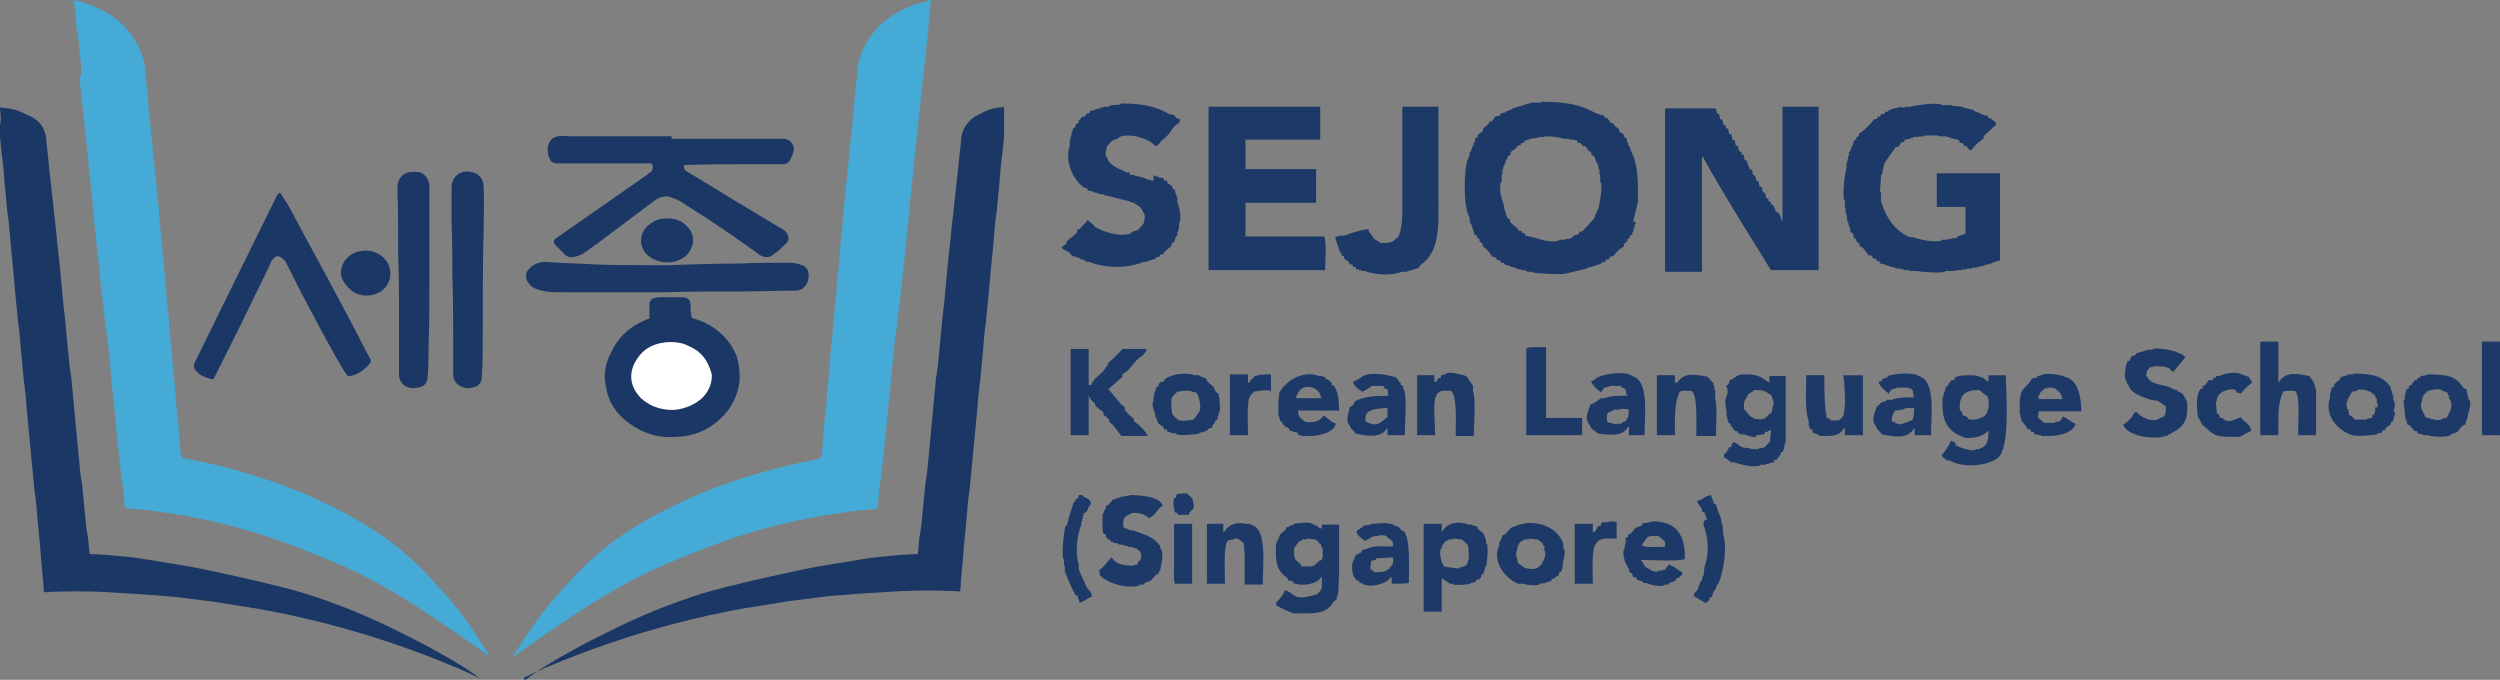
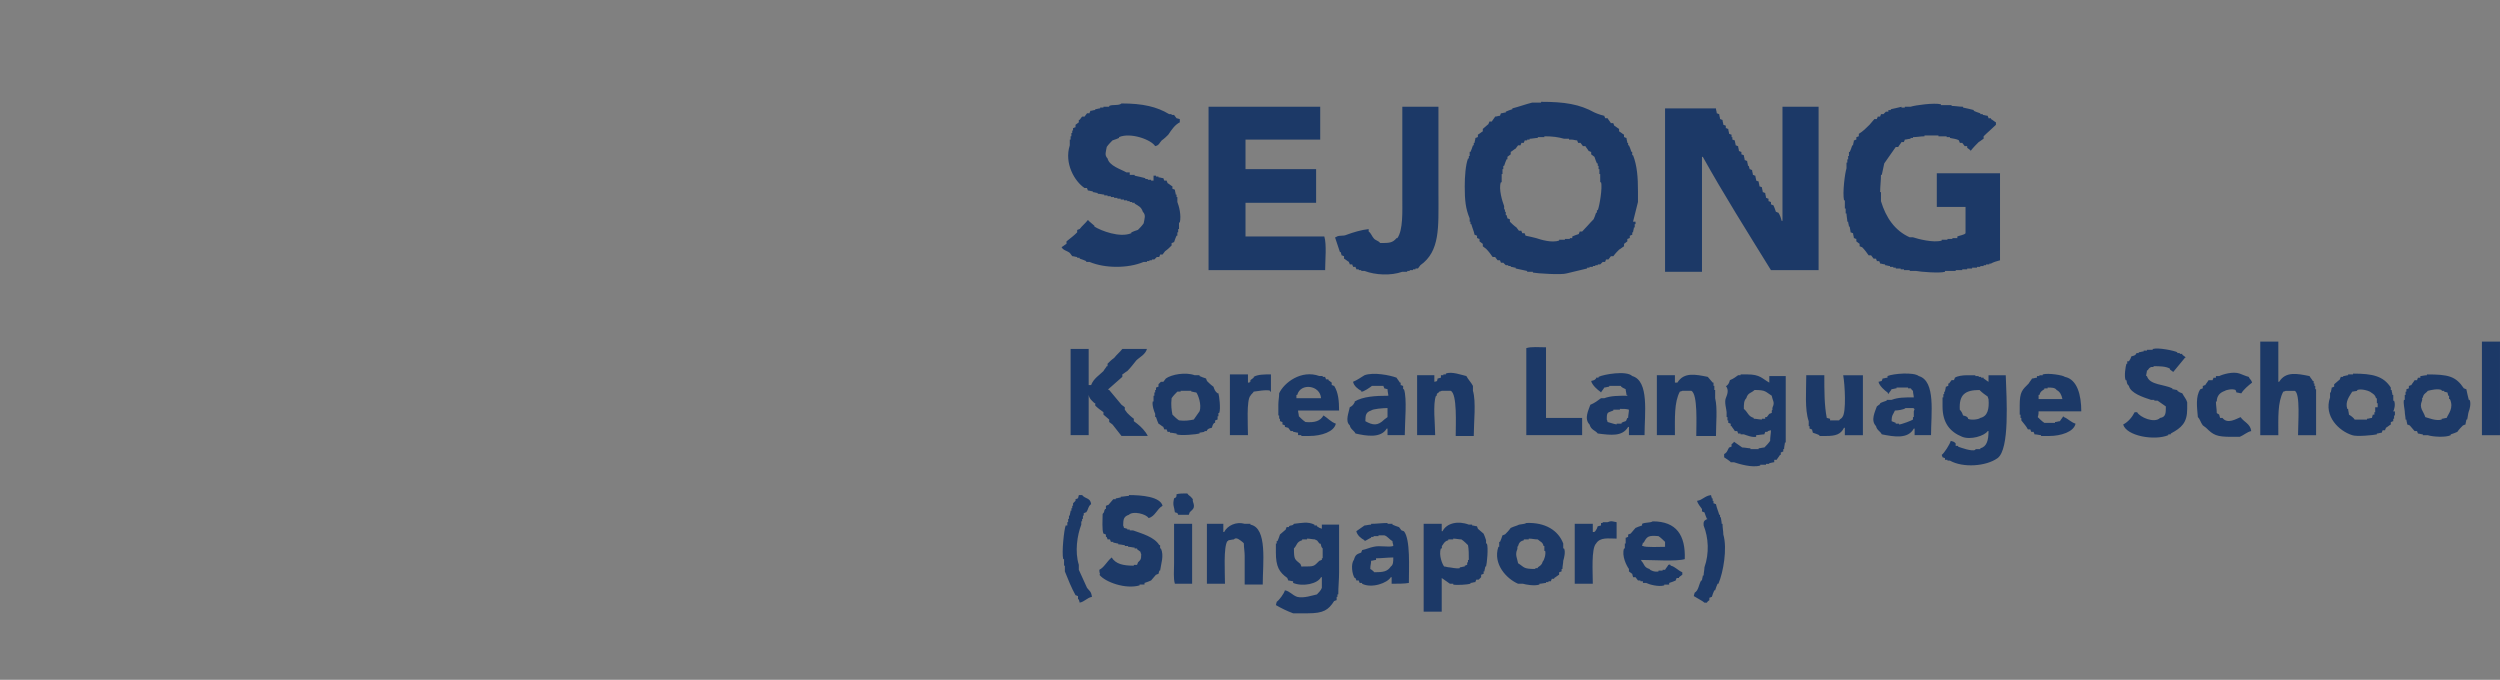
<svg xmlns="http://www.w3.org/2000/svg" enable-background="new 0 0 304.5 82.8" viewBox="0 0 304.5 82.8">
  <rect x="0" y="0" width="304.5" height="82.8" fill="#808080" stroke="none" />
  <clipPath id="a">
-     <path d="m0 0h122.3v82.8h-122.3z" />
-   </clipPath>
+     </clipPath>
  <path d="m230.4 51.3c0-.8.2-.8.4-1.3.3 0 1.1-.1 1.3-.3h1v.1h.1c-.1.3-.1.3-.1.3v.7h-.1v.3c-.1.1-1.4.6-1.7.6v-.1h-.4v-.1c-.2-.1-.3-.1-.5-.2m-1.8-1.8c-.2.6-.8 1.7-.1 2.4.1.5.5.6.7 1 1.5.3 3.2.6 3.9-.7h.1v.8h2c0-2.6.6-6.6-1.5-7.2-.6-.5-3.1-.3-3.8 0v.2c-.2 0-.4.1-.6.1 0 .1-.1.2-.1.3-.1 0-.3.1-.4.1.1.5.8 1.1 1.1 1.3l.1.2c.1-.2.3-.4.4-.6.2 0 .4-.1.6-.1v-.1h1.4v.1h.3c.1 0 .1.2.3.3 0 .3.1.6.1.8-1.1 0-1.9 0-2.7.3h-.6v.1c-.3.1-.6.2-.8.3v.1c-.1.1-.3.2-.4.3m-16.2.3c0-.6 0-1 .3-1.3.2-.7.6-.6 1-1 1.4 0 1.3.2 2.1.7.1.6.4.8.1 1.4-.1.4.1.2-.1.4v.3c-.1 0-.2.1-.3.1-.1.1-.2.3-.3.4h-.2v.2h-.4v.1c-.3 0-.7-.1-1-.1v-.1c-.7-.2-.7-.7-1.2-1.1m-2.2-1.3c-.2.5.1 1.4.1 1.7v.6h.1v.4h.1v.3c.1 0 .2.1.3.1v.3h.1c.1.2.3.4.4.6h.3c0 .1.1.2.1.3h.3v.1h.4c.3.1 1 .4 1.5.3v-.2c.3 0 .7-.1 1-.1 0-.1.1-.2.1-.3h.3v-.1c.1 0 .3-.1.4-.1 0 .4-.1.8-.1 1.3-.2.3-.5.6-.7.8-.2 0-.5.1-.7.1v.1h-1v-.1c-.3 0-.7-.1-1-.1-.3-.2-.7-.5-1-.7-.1.2-.2.2-.3.3v.3c-.1 0-.2.1-.3.1-.2.3-.2.6-.6.8v.4s.8.5.8.6h.4c.6.2 2.2.7 3.2.4v-.1h.7v-.1h.4v-.1c.2 0 .4-.1.6-.1v-.3h.3c.1-.2.3-.4.4-.6h.1v-.3c.1 0 .2-.1.3-.1v-.3h.1c0-.3.1-.6.1-.8h.1v-8.1h-2v.8c-.9-.5-1.1-1-2.7-1h-.8v.1h-.3c-.3.2-.5.4-1 .6-.1.4-.2.5-.4.7h-.1c.4.5.2 1 0 1.5m-2.7 15.5c.6 1.5.7 3.4.1 5.1 0 .3-.1.7-.1 1h-.1c0 .2-.1.4-.1.6h-.1c-.3.5-.3 1.2-.8 1.5 0 .1-.1.3-.1.4.3.2 1.1.6 1.3.8h.3c.1-.2.2-.2.3-.3v-.3c.1 0 .2-.1.3-.1.1-.3.2-.6.3-.8h.1c.1-.3.2-.6.3-.8h.1c.6-1.4 1.1-4.3.6-6 0-.4-.1-.8-.1-1.3h-.1c0-.3-.1-.6-.1-.8h-.1v-.3h-.1c-.1-.4-.3-.8-.4-1.3-.1 0-.2-.1-.3-.1v-.3h-.1v-.3h-.1c0-.1-.1-.3-.1-.4-.8.1-1 .6-1.7.7.1.4.4.7.6 1v.3c.1 0 .2.1.3.1.1.3.2.6.3.8h.1c-.6.2-.5.5-.5.8m-13.5-.2h-2.2v7.3h2.2c0-1.4-.2-4.3.4-4.9.5-.8 1.5-.6 2.5-.6v-2c-.6-.1-.6-.2-1.1 0h-.6v.1h-.2v.3c-.1 0-.3.1-.4.1-.1.3-.1.3-.3.6-.2.1 0 0-.1.1h-.2zm-8-10.8h6.7v-2.1h-4.4v-8.6c-.8 0-1.8-.1-2.4.1v10.6zm-1.2 13.9c.1-.3-.1-.2.1-.4.1-.4.3-.6.7-.7v-.1h.6v-.1c.4 0 .7.1 1.1.1.3.3.6.3.7.8h.1v.6h.1c.1.4-.1 1.1-.3 1.3-.1.4-.3.5-.6.7v.1h-.3v.1c-1.5 0-1.3-.2-2.1-.7-.1-.6-.4-1-.1-1.7m-2.3-.3c-.7 2.1 1 3.9 2.4 4.5h.6c.3.1 1.4.3 2 .1v-.1c.3 0 .6-.1.8-.1v-.1h.3v-.1h.3c0-.1.1-.2.1-.3h.3v-.1c.2-.1.4-.3.6-.4v-.3c.1 0 .2-.1.3-.1v-.3h.1c0-.3.1-.7.1-1 .1-.3.3-1.1.1-1.5h-.1v-.6c-.6-1.6-2.2-2.6-4.5-2.5-.3.2-.8.1-1.1.3-.3.1-.6.2-.8.3-.2.3-.5.6-.7.8-.1 0-.2.1-.3.1-.1.3-.2.6-.3.8h-.1v.6zm-7 .2h.1c.1-.3-.1-.2.1-.4.2-.3.3-.5.7-.6v-.1h.6v-.1c.3 0 .7.1 1 .1.3.2.6.5.8.7.1.5.1 1.1.1 1.8h-.1v.3h-.1v.3c-.1 0-.2.1-.3.1v.1c-.2 0-.4.1-.6.1v.1c-.4.1-1.1-.1-1.3-.1s-.4-.1-.6-.1c-.2-.2-.7-1.4-.4-2.2m0-3h-2.1v10.7h2.2v-4.1c.3.2.7.5 1 .7h.4v.1c.4.1 1.8 0 2.1-.1v-.1c.2 0 .4-.1.6-.1 0-.1.1-.2.1-.3h.3l.3-.3v-.3c.1 0 .2-.1.3-.1v-.3h.1c0-.2.1-.4.1-.6h.1c.1-.3.3-2.3.1-2.8h-.1v-.4c-.1-.3-.2-.6-.3-.8-.2-.2-.5-.4-.7-.6 0-.1-.1-.2-.1-.3-.2 0-.4-.1-.6-.1v-.1h-.4c-1.3-.5-2.7-.2-3.2.8h-.1v-.9zm-8.6 5.5c0-.5.1-.6.1-1 .2 0 .4-.1.6-.1v-.2c.7 0 1.4-.1 2.1-.1 0 .5 0 .9-.3 1.1-.4.6-.9.7-2 .7-.1-.1-.3-.3-.5-.4m-2-1.1c-.4.5-.2 1.8.1 2.2h.1c0 .1.1.2.1.3h.3c0 .1.1.2.1.3h.3v.1c1.2.6 3.1-.1 3.5-.8h.1v.8c.7 0 1.6 0 2.1-.1 0-1.9.2-5.3-.6-6.3-.1 0-.2-.1-.3-.1-.1-.1-.2-.3-.3-.4-.3-.1-.6-.2-.8-.3v-.1h-.6v-.1c-.7 0-1.3.1-2 .1v.1c-.3 0-.6.1-.8.1-.3.2-.7.5-1 .7.1.5.6.9 1 1.1v.1c.1 0 .7-.4.8-.4v-.1h.3v-.1h.6v-.1h.7c.4.1.6.5 1 .7 0 .3.1.3.1.6-.6.2-1.6-.1-2.4.1-.5.1-.9.3-1.4.4 0 .1-.1.2-.1.3-.5.2-.7.2-.9.9m1.4-16.9c0-.8.1-1.1.7-1.3.2-.2 1.5-.3 2-.3v1.1c-.1.1-.3.2-.4.3-.8.8-1.4.7-2.3.2m-1.9-1.7c-.1.6-.6 1.7 0 2.2.1.5.5.6.7 1 1.3.3 3.1.6 3.8-.6h.1v.8h2.1c0-1.5.3-4.5-.1-5.6h-.1v-.4c-.1 0-.2-.1-.3-.1v-.3h-.1c-.1-.2-.3-.4-.4-.6-.8-.3-2.8-.7-3.9-.3-.5.3-.9.6-1.4.8.1.5.6.9 1 1.1v.1c.2.1 1.2-.6 1.3-.7h1.4c0 .1.1.2.1.3.1 0 .3.1.4.1 0 .3.1.6.1.8-1.6 0-3.1.1-4.1.7v.1c-.2.4-.4.5-.6.6m-6.8 17.2c.4-.4.3-.8 1-1v-.1h.6v-.1c.3 0 .7.1 1 .1.1.2 0 0 .1.1h.1c.1.1.2.3.3.4h.1c.2.2 0 .3.3.6v1.2h-.1v.1.1c-.1 0-.2.1-.3.1-.7.7-.6.7-2 .7h-.1-.1c0-.1-.1-.2-.1-.3-.7-.6-.8-.5-.8-1.9m-2.1-.6h-.1v1.1c0 1.7.4 2.4 1.4 3.1 0 .1.1.2.1.3.2 0 .4.1.6.1v.2c1.2.5 3 .1 3.4-.7h.1v1.3c-.1.3-.4.6-.6.8-.5.1-1.6.5-2.4.3-.6-.2-.9-.7-1.5-.8-.1.4-.7 1.2-1 1.4 0 .1-.1.3-.1.4.7.4 1.3.7 2.1 1h1.8c1.9 0 2.5-.4 3.2-1.5.1 0 .2-.1.3-.1v-.4h.1v-.3h.1c0-.9.1-1.8.1-2.7v-5.8h-2.1v.8-.3c-.3-.1-.3-.1-.6-.3v-.1h-.3v-.1c-.8-.4-1.6-.2-2.5-.1-.2.3-.3.1-.6.3v.1h-.3c0 .1-.1.2-.1.3-.2.2-.5.4-.7.6-.1.3-.2.6-.3.8h-.1zm-2.8-18.5c.1 0 1.7-.3 2-.1v.1h.1v-2.1c-.8 0-1.6 0-2.1.3v.1c-.1.1-.3.2-.4.3v.1.1h-.1v.1h-.2v-1h-2.2v7.4h2.2c0-1.1-.2-4.3.3-4.8.1-.2.3-.3.4-.5m-3.6 16.1h-2.1v7.3h2.2c0-1.3-.2-4.5.3-5.2h.1v-.1c.2 0 .5-.1.7-.1 0 0 .1-.2.4-.1.1 0 .8.5.8.6 0 .5.1 1 .1 1.5v3.5h2.2c0-2.6.6-6.9-1.5-7.3v-.1h-.7c-1-.3-2.1.2-2.5 1h-.1v-1zm-6.1 4.8c0 .8-.1 1.9.1 2.5h2.1v-7.3h-2.2zm0-7.9c-.2.9 0 .9.1 1.7.3.1.3 0 .4.3h1.3c0-.1.1-.2.1-.3.4-.4.7-.5.4-1.3-.1-.4.1-.2-.1-.4-.2-.3-.4-.3-.6-.6-.5 0-1 0-1.3.1v.1c0 .3-.1.3-.3.4m-9.1 9.3c.7.9 3.2 1.8 4.9 1.3v-.1h.6v-.2c.3-.1.6-.2.8-.3.2-.2.4-.5.6-.7.1 0 .2-.1.3-.1 0-.1.1-.3.1-.4h.1c.1-.8.5-1.8.1-2.7h-.1v-.4h-.1c-.6-1-2.1-1.4-3.2-1.8h-.4v-.1h-.3v-.1c-.1 0-.3-.1-.4-.1-.1-.3 0-.1-.1-.3 0-.8.1-1.1.7-1.3.5-.5 2.1-.1 2.4.4.8-.2 1-1.1 1.7-1.5-.3-1.1-2.5-1.3-4.1-1.3v.1c-.3 0-.7.1-1 .1v.1c-.2 0-.4.1-.6.1v.1h-.3c-.2.2-.4.5-.6.7-.1 0-.2.1-.3.1v.4h-.1c-.2.3 0 .3-.3.6 0 .7-.1 1.9.1 2.4.1 0 .2.1.3.1v.3h.1c0 .1.1.2.1.3h.3c0 .1.1.2.1.3h.3v.1c.2 0 .4.1.6.1v.1c.3 0 .6.1.8.1v.1h.4v.1c.3 0 .6.1.8.1v.1h.3v.1c.1.1.3.2.4.3.1.3 0 .1.1.3 0 .7-.1.7-.4 1 0 .1-.1.2-.1.3h-.4v.1c-1.3 0-2.2-.2-2.7-1-.6.5-.9 1.2-1.5 1.5 0 .6.2.5 0 .6m-1.3-21.9c.1.5.4.7.7 1h.1v.3c.3.3.7.6 1 .8v.3c.2.2.5.4.7.6v.3c.1.1.3.2.4.3.4.5.7.9 1.1 1.4h3.2c-.3-.6-.8-1.1-1.3-1.5-.1-.1-.3-.2-.4-.3v-.3c-.3-.2-.6-.5-.8-.7-.1-.1-.2-.3-.3-.4v-.3c-.1-.1-.3-.2-.4-.3-.5-.6-1-1.2-1.5-1.8h-.1v-.1c.6-.5 1.1-1 1.7-1.5v-.3c.2-.1.4-.3.6-.4.4-.4.7-.8 1.1-1.3.4-.4 1.1-.7 1.3-1.4h-3c-.3.4-.7.7-1 1.1-.3.2-.6.5-.8.7v.3h-.1c-.1.2-.3.4-.4.6-.5.5-1.2.9-1.5 1.7h-.3v-4.4h-2.2v10.5h2.2zm-2.8 15.9c-.2.5-.5 3.3-.3 4.1h.1v.8h.1v.7c.4 1 .8 2 1.3 2.9.1 0 .2.1.3.1v.4h.1c0 .1.1.3.1.4.6-.1.9-.6 1.5-.7-.1-.7-.3-.7-.6-1.1-.3-.7-.7-1.5-1-2.2v-.6c-.5-1.6-.2-3.6.3-4.9v-.4h.1v-.3h.1v-.4h.1v-.3c.1 0 .2-.1.3-.1.3-.4.2-.7.6-1-.1-.8-.7-.6-1.1-1.1h-.4c0 .1-.1.3-.1.4-.1 0-.2.1-.3.1v.2l-.3.3v.3h-.1v.3h-.1v.3h-.1c0 .2-.1.4-.1.6h-.1v.4h-.1v.4h-.1v.4zm5.1-44.7c-.4-.4-.2-.8-.1-1.4.2-.3.5-.6.7-.8.3-.1.6-.2.8-.3v-.1c1.4-.6 3.9.3 4.4 1.1.5-.1.5-.4.8-.7.3-.2.6-.5.8-.7.4-.6.8-1.2 1.4-1.5v-.4c-.1 0-.3-.1-.4-.1-.1-.1-.2-.3-.3-.4h-.3v-.1h-.3c-1.5-.9-3.2-1.3-5.8-1.3-.3.3-1.1.1-1.5.3v.1h-.4-.3v.1h-.4v.1c-.2 0-.4.1-.6.1v.1c-.2 0-.4.1-.6.1 0 .1-.1.2-.1.3h-.3c-.1.1-.2.3-.3.4h-.3c-.1.1-.2.3-.3.4h-.1v.3c-.1.1-.3.2-.4.3v.3c-.1 0-.2.1-.3.1v.3h-.1v.3h-.1v.4h-.1v.4h-.1v.7c-.7 2.2.6 4.4 1.8 5.2h.3c0 .1.1.2.1.3.2 0 .4.1.6.1v.1c.2 0 .4.1.6.1v.1c.3 0 .6.1.8.1v.1h.4v.1h.4v.1h.4v.1h.4v.1h.4v.1h.4v.1h.4v.1h.3v.1h.3v.1h.3v.1c.5.3.8.4 1 1 .4.4.2.8.1 1.4-.2.3-.5.6-.7.8-.3.1-.6.2-.8.3v.1c-1.4.6-3.7-.3-4.5-.8v-.1c-.2-.2-.5-.4-.7-.6-.1-.2 0 0-.1-.1-.3.4-.7.7-1 1.1-.1 0-.2.1-.3.1v.3c-.4.4-.8.7-1.3 1.1v.3c-.2.1-.4.3-.6.4.2.4.6.4 1 .7.1.1.2.3.3.4.2 0 .4.1.6.1v.1h.3v.1c.3.1.6.2.8.3v.1h.4c1.9.8 4.7.8 6.6 0h.4v-.1h.3v-.1h.3v-.1h.3l.3-.3h.3c0-.1.1-.2.1-.3h.3c.1-.1.2-.3.3-.4.3-.2.6-.5.8-.7v-.3c.1 0 .2-.1.3-.1.1-.3.2-.6.3-.8h.1v-.4h.1v-.4h.1v-.8h.1c.2-.9-.1-2-.3-2.5v-.6h-.1v-.3h-.1c0-.2-.1-.4-.1-.6-.1 0-.2-.1-.3-.1v-.3c-.2-.1-.4-.3-.6-.4 0-.1-.1-.2-.1-.3h-.3c0-.1-.1-.2-.1-.3-.2 0-.4-.1-.6-.1v-.1h-.3v-.1h-.3v.6h-.3v-.1h-.4v-.1h-.3v-.1c-.4-.1-.8-.2-1.3-.3v-.1h-.6v-.3h-.4c-.7-.4-2.1-.8-2.3-1.7m11.2 30.8c-.2.3-.5.7-.7 1-.5.1-1.1.2-1.8.1-.3-.2-.6-.5-.8-.7-.1-.5-.2-1.2-.1-2 .2-.3.5-.6.7-.8h.4v-.1h1.3v.1c.2 0 .4.1.6.1.2.2.7 1.5.4 2.3m1.7-3c-.3-.2-.6-.5-.8-.7 0-.1-.1-.2-.1-.3-.3-.1-.6-.2-.8-.3v-.1h-.6c-1.1-.4-2.8-.1-3.5.4-.1.1-.2.3-.3.4h-.3l-.3.3v.3c-.1 0-.2.1-.3.1v.3h-.1v.3h-.1v.4h-.1v.7h-.1c-.1.5.2 1.3.3 1.5v.4h.1c.1.3.2.6.3.8.2.1.4.3.6.4 0 .1.1.2.1.3h.3c0 .1.1.2.1.3h.3v.1c.3 0 .6.1.8.1v.1c.5.2 2.5 0 2.8-.1v-.1l.6-.1v-.1h.3v-.1c.2-.2.2-.2.6-.3.1-.3.1-.4.3-.6h.1v-.3c.1 0 .2-.1.3-.1v-.4h.1v-.4h.1c.2-.5 0-2.1-.1-2.4h-.1c-.3-.2-.4-.5-.5-.8m13.6-14.2c0-1.2.2-3.1-.1-4.1h-9.6v-4.1h8.6v-4.1h-8.6v-3.6h9.1v-4h-13.6v19.9zm-.5 15.6h-3v-.4h.1c.4-1.5 2.8-1.2 2.9.4m2.2 1.6c0-1.3-.1-2.3-.6-3.1-.1 0-.2-.1-.3-.1v-.3c-.1-.1-.3-.2-.4-.3v-.1h-.3c0-.1-.1-.2-.1-.3h-.3v-.1h-.4c-2.2-.8-4.3.8-4.9 2.1 0 .5-.1.9-.1 1.4v1.3h.1v.4h.1v.3c.1 0 .2.1.3.1v.3c.1 0 .2.1.3.1v.2c.1 0 .3.1.4.1.1.1.2.3.3.4h.3v.1c.2 0 .4.1.6.1v.3h.4v.1h1c1.4 0 3-.5 3.2-1.5-.6-.2-1-.7-1.5-1-.4.7-1.1.9-2.2.8-.3-.2-.6-.5-.8-.7 0-.2-.1-.5-.1-.7h5zm12.1-26.3v-10.8h-4.4v11.1c0 1.7.1 3.9-.6 4.9h-.1c-.5.6-.9.6-2 .6-.2-.3-.6-.3-.8-.6-.2-.2-.3-.6-.6-.8v-.3c-.9.1-1.9.4-2.7.7-.4.2-1 0-1.3.3h-.1c.2.6.4 1.2.6 1.8h.1c0 .1.1.3.1.4.1 0 .2.1.3.1v.3c.2.1.4.3.6.4 0 .1.1.2.1.3h.3c0 .1.1.2.1.3h.3c0 .1.1.2.1.3h.3v.1h.3v.1h.4c1.3.5 3.2.6 4.6.1h.6v-.1h.3v-.1h.4v-.1h.3v-.1h.3c.1-.1.2-.3.3-.4 2.4-1.7 2.2-4.6 2.2-8.5m3.4 22c-.5-.1-1.8-.6-2.5-.3v.1h-.3v.1h-.3v.3c-.1 0-.3.1-.4.1-.1.4 0 .3-.4.4v-.8h-2.1v7.3h2.2c0-1.3-.3-3.8.1-4.8h.1v-.2c0-.1.2-.1.3-.3.3-.1.1 0 .3-.1h1.1c.8.4.6 4.1.6 5.5h2.2c0-1.6.3-4.2-.1-5.5v-.6c-.2-.4-.6-.8-.8-1.2m16-20.2h-.1v.3h-.1c-.1.3-.2.6-.3.8-.5.5-.9 1-1.4 1.5h-.3c0 .1-.1.2-.1.3-.3.1-.6.2-.8.3v.2h-.3v.1h-.6v.1h-.7v.1c-.9.3-2.2-.1-2.8-.3-.4-.1-.8-.2-1.3-.3 0-.1-.1-.2-.1-.3h-.3c0-.1-.1-.2-.1-.3h-.3c-.1-.1-.2-.3-.3-.4-.3-.2-.6-.5-.8-.7v-.3c-.1 0-.2-.1-.3-.1 0-.1-.1-.3-.1-.4h-.1v-.4h-.1v-.3h-.1v-.4c-.2-.5-.7-2.1-.4-2.9h.1v-1h.1v-.6h.1v-.4h.1c.1-.3.2-.6.3-.8h.1v-.3c.1-.1.3-.2.4-.3v-.3c.2-.1.4-.3.6-.4.1-.1.2-.3.3-.4h.3c0-.1.1-.2.1-.3h.3c0-.1.1-.2.1-.3h.3v-.1h.3v-.1c.3 0 .7-.1 1-.1v-.1h.8v-.1c1 0 1.7.1 2.4.3h.6v.1h.3c.2 0 .5.1.7.1 0 .1.1.2.1.3h.3c.1.1.2.3.3.4h.3c.1.2.3.4.4.6.1 0 .2.1.3.1v.3c.1.1.3.2.4.3.1.3.2.6.3.8h.1v.3h.1v.4h.1v.6h.1v1h.1c.2.6-.2 3-.4 3.4m4.3 1.4c.2-.8.4-1.6.6-2.4v-1.3c0-1.7-.1-3.1-.6-4.4h-.1v-.4h-.1c-.1-.3-.2-.6-.3-.8h-.1v-.3h-.1c0-.2-.1-.4-.1-.6-.1 0-.2-.1-.3-.1v-.3c-.2-.1-.4-.3-.6-.4v-.3c-.2-.1-.4-.3-.6-.4 0-.1-.1-.2-.1-.3h-.3c-.1-.2-.3-.4-.4-.6h-.3c0-.1-.1-.2-.1-.3-.1 0-.3-.1-.4-.1-.3-.1-.6-.2-.8-.3-1.8-1-3.6-1.3-6.5-1.3v.1h-1.1c-.8.2-1.6.5-2.4.7v.1c-.3.1-.6.2-.8.3v.1c-.2 0-.4.1-.6.1 0 .1-.1.2-.1.3-.2 0-.4.1-.6.1-.1.2-.3.4-.4.6h-.3c0 .1-.1.2-.1.3-.2.2-.5.4-.7.6v.3c-.2.1-.4.3-.6.4v.3c-.1 0-.2.1-.3.1 0 .2-.1.4-.1.6h-.1v.3h-.1c-.1.3-.2.6-.3.8h-.1v.5h-.1v.3h-.1c-.3.8-.4 2.2-.4 3.4 0 1.7.1 2.7.6 3.9v.4h.1v.3h.1c.1.4.3.8.4 1.3.1 0 .2.1.3.1v.3c.1 0 .2.1.3.1v.3l.4.3v.3c.1.1.3.2.4.3.3.3.6.7.8 1h.3c.1.1.2.3.3.4h.3c0 .1.1.2.1.3h.3l.3.3h.3v.1h.3v.1c.2 0 .4.1.6.1v.1c.5.1.9.2 1.4.3v.1h.7v.1c.5.1 3.5.3 4.1.1.8-.2 1.7-.4 2.5-.6v-.1h.3v-.1h.4v-.1h.3v-.1h.3v-.1h.3l.3-.3h.3c0-.1.1-.2.1-.3h.3c.1-.1.2-.3.3-.4h.3c.2-.3.5-.6.7-.8.2-.1.4-.3.6-.4v-.3c.1-.1.3-.2.4-.3v-.3c.1 0 .2-.1.3-.1v-.3c.1 0 .2-.1.3-.1v-.3h.1c0-.2.1-.4.1-.6h.1v-.4h.1v-.3zm-.5 22.9c0 .3-.1.7-.1 1h-.1c-.2.6-.2.3-.7.6v.1h-.6v.1c-.5-.1-.7-.2-1.1-.3-.1-.3 0-.1-.1-.3 0-1 .1-.8.8-1.1v-.1h.8v-.1c.5 0 .8 0 1.1.1m1.9 3.1c0-2.6.6-6.6-1.5-7.2-.7-.7-3.5-.2-4.1.1v.1h-.3v.1c-.2.2-.2.2-.6.3.1.5.8 1.1 1.1 1.3l.1.1c.1-.2.3-.4.4-.6.2 0 .4-.1.6-.1v-.1h1.4c.1.2.4.3.6.4 0 .2.1.5.1.7h.1v.1c-1.1 0-2 0-2.8.3h-.4c-.4.3-.8.6-1.3.8-.2.6-.8 1.7-.1 2.4.2.7.7.7 1 1.1 1.6.2 3 .4 3.7-.8h.1v1zm2.6 13.6c-.6 0-2.5.1-2.8-.1h-.1c0-.1.1-.3.1-.4h.1c.4-.8.6-.9 1.8-.8.3.2.6.5.8.7v.6zm-1.6-3.1c-.3.2-.9.1-1.3.3v.2c-.3.1-.6.2-.8.3-.2.2-.4.5-.6.7-.1 0-.2.1-.3.1v.3c-.1 0-.2.1-.3.1v.3.4h-.1v.6h-.1c-.3.9.3 2.1.6 2.5v.3c.1.1.3.2.4.3 0 .1.1.3.1.4h.3c.1.1.2.3.3.4h.3v.1h.3v.2h.4c.4.2 1.5.5 2.2.3v-.1h.6v-.2c.3-.1.6-.2.8-.3 0-.1.1-.2.1-.3h.3v-.1c.1-.1.3-.2.4-.3v-.3c-.5-.2-.9-.7-1.4-.8-.1-.1 0-.2-.3-.1-.1.2-.3.4-.4.6h-.3v.1h-.5v.1c-.4.1-1-.1-1.1-.3-.7-.2-.6-.6-1-1v-.1c1.4 0 4.3.2 5.3-.1.1-2.9-1-4.6-3.9-4.6m2.7-17.8h-2.2v7.3h2.2c0-2.1-.1-4 .6-5.3.3-.1.1 0 .3-.1h1.1c.8.4.6 4.1.6 5.5h2.4c0-1.5.2-3.4-.1-4.6v-1h-.1v-.5h-.1v-.4h-.1c-.2-.2-.4-.5-.6-.7-1.5-.3-2.9-.6-3.7.7h-.3zm11.7-12.8h5.8v-19.9h-4.4v13.9h-.1c-.1-.4-.2-.7-.4-1-.1 0-.2-.1-.3-.1-.1-.3-.2-.6-.3-.8-.1 0-.2-.1-.3-.1v-.3c-.1 0-.2-.1-.3-.1v-.3c-.1 0-.2-.1-.3-.1 0-.2-.1-.4-.1-.6-.1 0-.2-.1-.3-.1 0-.2-.1-.4-.1-.6-.1 0-.2-.1-.3-.1 0-.2-.1-.4-.1-.6-.1 0-.2-.1-.3-.1 0-.2-.1-.4-.1-.6-.1 0-.2-.1-.3-.1 0-.2-.1-.4-.1-.6-.1 0-.2-.1-.3-.1 0-.1-.1-.3-.1-.4h-.1c0-.2-.1-.4-.1-.6-.1 0-.2-.1-.3-.1 0-.2-.1-.4-.1-.6-.1 0-.2-.1-.3-.1v-.3c-.1 0-.2-.1-.3-.1 0-.2-.1-.4-.1-.6-.1 0-.2-.1-.3-.1 0-.2-.1-.4-.1-.6-.1 0-.2-.1-.3-.1v-.3h-.1v-.3c-.1 0-.2-.1-.3-.1 0-.2-.1-.4-.1-.6-.1 0-.2-.1-.3-.1v-.3c-.1 0-.2-.1-.3-.1 0-.2-.1-.4-.1-.6-.1 0-.2-.1-.3-.1 0-.2-.1-.4-.1-.6-.1 0-.2-.1-.3-.1 0-.2-.1-.4-.1-.6h-6.2v19.9h4.5v-14h.1c2.5 4.5 5.4 9.1 8.3 13.8m8.7 17.9c-.1.2-.3.2-.4.4h-1.1v-.2c-.1 0-.3-.1-.4-.1-.3-1.5-.3-3.3-.3-5.2h-2.2c0 1.9-.2 4.2.3 5.6v.6h.1v.3c.1 0 .2.1.3.1 0 .1.1.3.1.4.3.1.6.2.8.3v.1h.8c1.2 0 1.8-.2 2.2-1h.1v.9h2.2v-7.3h-2.4c.2 1.1.4 4.5-.1 5.1m18.1-18.7c.3-.2.8-.3 1.1-.4v-10.6h-7.7v4.1h3.5v3.2c-.1.2-.8.3-1 .4v.2h-.6v.1h-.6v.1h-.7v.1c-1 .3-2.9-.2-3.5-.4h-.4c-1.8-.8-2.9-2.4-3.5-4.4v-1.1h-.1c0-.7.1-1.4.1-2.1h.1c.1-.5.2-.9.3-1.4.5-.7.9-1.3 1.4-2h.3c.1-.2.3-.4.4-.6h.3c0-.1.1-.2.1-.3.2 0 .5-.1.7-.1v-.1h.3v-.1c.5 0 .9-.1 1.4-.1v-.1h1.7v.1h1v.1h.4v.1c.4.1.8.1 1.1.3 0 .1.1.2.1.3h.3c.1.1.2.3.3.4h.3v.2c.1.1.3.2.4.3v.1c.3-.4.7-.8 1-1.1.2-.1.4-.3.6-.4v-.3c.5-.5 1-.9 1.5-1.4v-.3c-.2-.1-.4-.3-.6-.4v-.1h-.3c0-.1-.1-.2-.1-.3-.2 0-.4-.1-.6-.1v-.1h-.3v-.1c-.3-.1-.6-.2-.8-.3v-.1c-.4-.1-.8-.2-1.3-.3v-.1c-.5 0-.9-.1-1.4-.1v-.1h-1.3v-.1c-.8-.2-3.1.1-3.7.3h-.7v.1h-.4v-.1c-.4.1-.8.2-1.3.3v.1h-.3v.1.1h-.3l-.3.3h-.3c0 .1-.1.2-.1.3h-.3c0 .1-.1.2-.1.3h-.3c-.2.2-.4.5-.6.7-.4.4-.8.8-1.3 1.1v.3c-.1 0-.2.1-.3.1v.3c-.1 0-.2.1-.3.1 0 .2-.1.4-.1.6h-.1c-.1.3-.2.6-.3.8h-.1v.5h-.1v.4h-.1v.4h-.1v.7c-.2.6-.5 3-.3 3.9h.1v1h.1v.6h.1c0 .3.1.7.1 1h.1c0 .2.1.4.1.6h.1c0 .2.1.5.1.7.1 0 .2.1.3.1 0 .2.1.4.1.6.1 0 .2.1.3.1v.3c.1.1.3.2.4.3v.3c.1 0 .2.1.3.1.3.3.6.7.8 1h.3c.1.1.2.3.3.4h.3c0 .1.1.2.1.3h.3c0 .1.1.2.1.3.2 0 .4.1.6.1v.1c.2 0 .4.1.6.1v.1h.4v.1h.3v.1h.6v.1h.4v.1h.7v.1h.8c.4.1 2.9.3 3.5.1v-.1h1.3v-.1h.8v-.1h.6v-.1h.6v-.1h.6v-.1h.4v-.1h.4v-.1h.3v-.1h.4v-.1zm-1.3 18.8c-.2.2-1.2.3-1.5.1v-.1c-.2-.2-.2-.2-.6-.3-.1-.3-.2-.5-.4-.7-.1-1.8.6-2.4 2.4-2.4.3.3.7.6 1 .8.1.3 0 .1.1.3.1 1.2-.1 2.1-1 2.3m3.1-5.2h-2.1v.8c-.2-.1-.4-.3-.6-.4v-.1h-.3v-.1h-.3v-.1h-.4v-.1h-1c-.6 0-1.2.1-1.5.3 0 .1-.1.2-.1.3h-.3c-.1.1-.2.3-.3.4h-.1v.3c-.1 0-.2.1-.3.1 0 .2-.1.4-.1.6h-.1v.3h-.1v.4h-.1v1.1c0 2 .9 3.1 2.4 3.7 1 .4 2.7-.1 3.1-.7h.1c0 1.1-.2 1.9-1 2.1v.1h-.6v.1c-.5.2-1.8-.3-2.1-.4v-.1h-.3v-.3c-.2-.2-.2-.2-.6-.3-.1.4-.8 1.5-1.1 1.7.2.5 0 .2.4.4v.2h.3v.1h.3c1.6.9 4.4.7 5.8-.3 1.5-1.1 1.1-7.2 1-10.1m4 2.8v-.4h.1c.1-.4.3-.5.6-.7v-.1h.4v-.1c.5 0 .9 0 1.1.3.4.2.6.6.7 1.1h-2.9zm0 1.6h5.2c0-2-.5-3.9-2-4.2-.2-.2-2-.5-2.7-.3v.1h-.4v.1h-.3v.2c-.2 0-.4.1-.6.1-.1.2-.3.4-.4.6-.8.8-1.1 1-1.1 2.7v1.1h.1v.4h.1v.3c.3.4.6.7.8 1.1h.3c0 .1.1.2.1.3h.3c0 .1.1.2.1.3.3 0 .6.1.8.1v.1h1c1.4 0 3-.5 3.2-1.5-.6-.2-.9-.6-1.4-.8l-.1-.1c-.1.2-.3.4-.4.6-.2 0-.4.1-.6.1v.1h-1.3c-.3-.2-.6-.5-.8-.7.1-.3.1-.5.1-.7m18.1-.3v-.8c-.1-.4-.4-.7-.6-1.1-.3-.1-.3-.1-.6-.3v-.1c-.2 0-.4-.1-.6-.1v-.1c-1-.5-2.8-.4-3.1-1.5h-.1c0-.2.1-.5.1-.7h.1c.1-.2.2-.3.4-.4h.3v-.1c.7 0 1.5 0 2 .3v.1c.1.1.3.2.4.3.5-.6.9-1.1 1.4-1.7.2-.1 0 0 .1-.1-.1-.1-.3-.2-.4-.3v-.1h-.3v-.1h-.3v-.1c-.4-.2-2.3-.6-3-.4v.1h-.7v.1h-.4v.1c-.2 0-.4.1-.6.1v.1h-.3v.1c-.2.2-.2.2-.6.3-.1.3-.1.3-.3.6h-.1-.1v.3h-.1c-.1.3-.3 1.5-.1 2h.1c.1.4 0 .4.3.7.2.9 1.8 1.4 2.7 1.7h.4v.1h.4c.3.2.7.5 1 .7 0 .8 0 1.3-.7 1.4-.7.7-2.5-.1-2.8-.7h-.3c-.3.6-.8 1.2-1.4 1.5.4 1.4 3.8 2 5.5 1.3v-.1h.3v-.1c1.3-.7 2-1.3 2-3m3.6.5c0-.5-.1-.9-.1-1.4h.1c0-.7.4-1.1 1-1.3.1-.1.9-.3 1.3-.1 0 .1.1.2.1.3.2 0 .4.1.6.1.2-.4.9-1 1.3-1.3-.1-.4-.3-.4-.4-.7-.4-.1-.8-.3-1.1-.4-.8-.3-2.1.1-2.5.3h-.4v.2h-.3c0 .1-.1.2-.1.3h-.5c-.1.2-.3.4-.4.6-.1 0-.2.1-.3.1v.3c-.1 0-.2.1-.3.1-.6.9-.4 2.2-.3 3.4.3.3.3.6.6 1 .1.1.3.2.4.3.9.9 1.3 1.1 3.1 1.1h1c.5-.2.9-.6 1.4-.7-.1-.9-.9-1.1-1.3-1.7-.5.2-1.6.9-2.2.1h-.3c0-.1-.1-.3-.1-.4-.1-.1-.2-.1-.3-.2m9.9 2.7h2.2v-5.6h-.1v-.4h-.1v-.3h-.1v-.3h-.1c-.1-.2-.3-.4-.4-.6-1.5-.3-2.9-.6-3.7.7h-.1v-4.9h-2.2v11.4h2.2c0-2.1-.1-4 .6-5.3.3-.1.1 0 .3-.1h1.1c.7.3.4 4 .4 5.4m9.5-3.4h-.1v.6h-.1v.3h-.2c0 .1-.1.3-.1.4-.2 0-.4.1-.6.1v.1h-1.5c-.1-.2-.5-.5-.7-.6 0-.2-.1-.5-.1-.7h-.1c-.3-.9.3-1.6.6-2.1l.6-.1v-.1c.5-.2 1.5.1 1.7.3.3.2.5.3.6.7h.1v.6h.1v.5zm2.1.5c.1-.2.3-.8.1-1.3h-.1v-.7h-.1c0-.2-.1-.4-.1-.6h-.1v-.3c-.9-1.4-2.2-1.7-4.6-1.7v.1h-.6v.1c-.2 0-.4.1-.6.1v.1h-.3c0 .1-.1.2-.1.3-.2.2-.5.4-.7.6v.3c-.1 0-.2.1-.3.1 0 .2-.1.4-.1.6h-.1v.6c-.8 2.3 1.1 4.1 2.7 4.6.5.2 2.6 0 3-.1v-.1c.2 0 .4-.1.6-.1 0-.1.1-.2.1-.3h.3c0-.1.1-.2.1-.3.2-.1.4-.3.6-.4v-.3c.1 0 .2-.1.3-.1v-.3h.1v-.4h.1v-.5zm6.5.8c-.2 0-.4.1-.6.1v.1c-.7.2-1.6-.2-2-.3-.2-.7-.8-1.1-.4-2 .1-.3-.1-.2.1-.4.1-.5.4-.5.6-.8.4-.1 1.2-.3 1.7-.1v.1h.3v.1l.4.1c0 .1.1.3.1.4h.1v.4h.1c.5 1.1-.2 1.8-.4 2.3m2.7-.8c.1-.2.3-1 .1-1.4h-.1c-.1-.4-.2-.8-.3-1.3-.1 0-.2-.1-.3-.1-1-1.5-1.9-1.7-4.5-1.7v.1c-.3 0-.6.1-.8.1v.2h-.3c0 .1-.1.2-.1.3h-.3c-.1.2-.3.4-.4.6-.1 0-.2.1-.3.1v.3c-.1 0-.2.1-.3.1v.3h-.1v.4h-.1v.6h-.1c-.1.4.1 1.2.1 1.4 0 .3.1.7.1 1h.1c0 .2.1.4.1.6.1 0 .2.1.3.1.2.2.4.5.6.7h.3c0 .1.1.2.1.3.2 0 .4.1.6.1v.1h.6c.6.2 2.2.3 2.8 0v-.1c.3-.1.6-.2.8-.3.2-.3.5-.6.7-.8.1 0 .2-.1.3-.1 0-.2.1-.4.1-.6h.1c.1-.4.1-.7.2-1m3.8-8.5h-2.2v11.4h2.2z" fill="#1c3967" />
-   <path clip-path="url(#a)" d="m9.1 0c.1.1.2.1.3.1 1.7.4 3.2 1.1 4.6 2.1 1.7 1.3 2.9 3 3.5 5.1.1.5.2 1.1.2 1.6.1 1 .2 2 .3 3 .1.7.1 1.5.2 2.2.1 1 .2 1.9.3 2.9.1.7.1 1.4.2 2.1.1 1 .2 2 .3 2.9.1.7.1 1.4.2 2.1.1.8.2 1.5.2 2.3.1.7.1 1.4.2 2.1.1.8.2 1.6.2 2.3.1.7.1 1.4.2 2.1s.2 1.5.2 2.2c.1.7.1 1.5.2 2.2.1.8.2 1.5.2 2.3.1.7.1 1.4.2 2.1.1.8.2 1.5.2 2.3.1.7.1 1.4.2 2.1.1.8.2 1.6.2 2.4.1.7.1 1.4.2 2.1.1.8.2 1.5.2 2.3.1.7.1 1.4.2 2.1 0 .2.1.4.1.5 0 .2.1.2.2.3.7.1 1.4.3 2.1.4 4.1.9 8.2 2.1 12.1 3.7 3.6 1.5 7.1 3.3 10.3 5.5 2.2 1.6 4.2 3.4 6 5.4 1.1 1.2 2.2 2.4 3.2 3.7 1.1 1.4 3.5 5.1 3.7 5.5 0 0-4.2-3-5.9-4.1-2.2-1.5-4.5-3-6.8-4.3-2.1-1.2-4.3-2.3-6.5-3.2-2.6-1.1-5.2-2.1-7.8-3-3-1-6.1-1.8-9.2-2.4-1.4-.3-2.9-.5-4.3-.7-1.3-.2-2.5-.3-3.8-.4-.2 0-.2-.1-.2-.2-.1-1.2-.2-2.4-.4-3.6-.2-1.5-.3-2.9-.5-4.4-.1-1.1-.2-2.2-.3-3.3-.1-1.3-.3-2.6-.4-3.9-.1-1.1-.2-2.2-.3-3.3s-.2-2.2-.4-3.2c-.1-.9-.2-1.8-.3-2.6-.1-.9-.2-1.8-.3-2.6-.1-.7-.1-1.3-.2-2-.1-.9-.2-1.8-.3-2.7-.1-.7-.1-1.3-.2-2s-.2-1.5-.2-2.2c-.1-.7-.1-1.3-.2-2-.1-.9-.2-1.8-.3-2.8-.1-.7-.1-1.4-.2-2.1-.1-.9-.2-1.8-.3-2.7-.1-.7-.1-1.3-.2-2-.1-.9-.2-1.8-.3-2.7-.1-.7-.1-1.3-.2-2 .3-.6.2-1.5.1-2.4-.1-.7-.1-1.3-.2-2s-.2-1.4-.3-2.1c0-.7-.1-1.4-.2-2.1 0-.3-.1-.7-.1-1z" fill="#45aad5" />
  <path clip-path="url(#a)" d="m122 13.7c0-.1 0-.2 0-.2h.1z" fill="#c9d4de" />
  <path clip-path="url(#a)" d="m122.1 13.4c-.1-.1-.1-.1 0-.2z" fill="#7f98b2" />
  <g fill="#1b3765">
    <path clip-path="url(#a)" d="m58.4 82.6c-.8-.4-1.7-.8-2.6-1.2-5.2-2.2-10.5-4-15.9-5.4-2.7-.7-5.4-1.3-8.2-1.8-1.8-.3-3.7-.6-5.6-.9-1.6-.2-3.2-.4-4.8-.6-1.3-.1-2.6-.2-3.8-.3-1.6-.1-3.3-.2-4.9-.3-2.2-.1-4.4-.1-6.6 0-.2 0-.5.1-.6 0s-.1-.4-.1-.6c-.1-1.6-.3-3.2-.4-4.8-.1-1-.2-2.1-.3-3.1-.1-1.3-.2-2.6-.4-3.9-.1-1-.2-2.1-.3-3.1-.1-1.1-.2-2.2-.3-3.2s-.2-2.1-.3-3.1c-.1-1.3-.2-2.6-.4-4-.1-1-.2-2-.3-3.1-.1-1.3-.2-2.7-.4-4-.1-1-.2-2-.3-3.1s-.2-2.2-.3-3.3c-.1-1-.2-2.1-.3-3.1-.1-1.3-.2-2.6-.4-3.9-.1-1-.2-2.1-.3-3.1-.1-1.3-.2-2.6-.4-4-.1-1-.2-2-.3-3.1.3-.8.2-1.6.1-2.3 0-.1 0-.1 0-.2.3 0 .7.1 1 .1.8.1 1.6.4 2.3.8.7.2 1.3.7 1.7 1.2.3.4.5.9.6 1.4.1 1.3.3 2.7.4 4 .2 1.5.3 2.9.5 4.4.1 1.3.3 2.5.4 3.8s.3 2.5.4 3.8c.1 1.1.2 2.1.3 3.2.1 1.3.3 2.6.4 3.8.1 1.1.2 2.1.3 3.2s.2 2.2.4 3.3c.1 1.1.2 2.1.3 3.2s.2 2.2.3 3.2c.1 1.1.2 2.1.3 3.2s.2 2.2.4 3.3c.1 1 .2 2.1.3 3.1.1 1.1.2 2.2.4 3.3.1.6.1 1.2.2 1.9 0 .2.1.2.2.2 1 0 2.1.1 3.1.2 1.1.1 2.2.2 3.4.4 1.8.3 3.7.6 5.5.9 2.6.5 5.2 1.1 7.9 1.7 2.1.5 4.2 1 6.2 1.6 3.8 1.2 7.5 2.7 11.1 4.5 2.9 1.4 5.7 2.9 8.4 4.6.6.4 1.2.8 1.7 1.2.1.1.3.2.3.2s-.3-.1-.3-.2" />
    <path clip-path="url(#a)" d="m81.8 16.9h9.3 4.3c.4 0 .8.2 1 .5.2.2.3.5.3.8-.1.6-.3 1-.6 1.5-.2.2-.4.3-.7.3-1.5 0-3.1 0-4.6 0-2.4 0-4.8 0-7.2.1-.1 0-.1 0-.2 0s-.1.1-.1.1c0 .3.1.6.4.7 3.6 2.2 7.2 4.4 10.9 6.6.2.1.5.3.7.4.3.2.5.4.6.6.2.4.2.8-.1 1.1-.5.5-1 1-1.6 1.4-.5.4-1 .4-1.6.1-.2-.1-.3-.2-.4-.3-2.8-2-5.7-4-8.6-5.8-.5-.4-1.1-.7-1.7-.9-.6-.3-1.2-.2-1.8.1-.2.1-.4.3-.6.4-2.3 1.7-4.5 3.4-6.8 5.1-.5.3-.9.7-1.4 1-.4.3-.9.5-1.4.6-.4.1-.8 0-1.1-.3-.4-.4-.7-.7-1.1-1.1-.1-.1-.2-.2-.2-.3-.1-.2 0-.4.1-.5s.2-.1.3-.2c3.6-2.5 7.3-5.1 10.9-7.6.1-.1.2-.2.4-.3.3-.2.4-.6.2-1 0-.1-.1-.1-.2-.1-.3 0-.6 0-.9 0-1.7 0-3.4 0-5.2 0s-3.5 0-5.3 0c-.3 0-.5-.1-.7-.3-.4-.6-.5-1.3-.3-2 .2-.6.6-.9 1.2-1 .5-.1.9 0 1.4 0h.4 12z" />
    <path clip-path="url(#a)" d="m90.1 46c-.1 2-1 3.9-2.7 5.3-1.4 1.2-3 1.8-4.8 1.9-2.2.2-4.1-.3-5.9-1.6-1.6-1.1-2.6-2.6-2.9-4.5-.3-1.4-.1-2.8.6-4.1.9-2 2.4-3.3 4.4-4.1.4-.1.3-.1.3-.4 0-.5 0-1 0-1.4s.2-.7.6-.8c.2 0 .3-.1.5-.1h2.8c.2 0 .4 0 .6.1.3.1.4.3.5.6 0 .5 0 1 .1 1.5 0 .3 0 .3.3.4 2.4.7 4.2 2.2 5.2 4.5.2.7.4 1.6.4 2.7" />
-     <path clip-path="url(#a)" d="m42.5 45.8c-.1 0-.2 0-.3-.2s-.3-.4-.4-.6c-1.3-2.2-2.5-4.4-3.7-6.7-1.1-2-2.1-4-3.1-6-.1-.3-.3-.6-.6-.8-.4-.4-.8-.4-1.1 0-.2.2-.3.4-.4.7-1.2 2.5-2.5 5.1-3.7 7.6-1 2-2 4-3 6-.2.4-.2.5-.7.3-.3-.1-.7-.2-1-.4s-.6-.4-.8-.8c-.1-.2-.1-.4 0-.7.9-1.8 1.7-3.5 2.6-5.3 2.3-4.7 4.6-9.3 6.9-14 .2-.3.3-.7.5-1 0-.1.1-.2.2-.3s.2-.2.3 0c.3.4.5.8.8 1.2 3.2 6 6.5 11.9 9.6 18 .2.3.3.6.5.9.1.2.1.3 0 .5-.7.9-1.8 1.6-2.6 1.6" />
    <path clip-path="url(#a)" d="m81.3 32.3c2.9-.1 5.8-.2 8.7-.2 2.1-.1 4.1-.1 6.2-.1.5 0 1 .1 1.5.3s.8.6.8 1.2c0 .5-.1.9-.4 1.3s-.7.6-1.2.6c-2.3 0-4.6.1-6.9.1-3 0-6 0-8.9.1-2.4 0-4.7 0-7.1 0-1.7 0-3.4 0-5.1 0-.8 0-1.6 0-2.4-.1-.5-.1-1-.2-1.4-.4s-.7-.5-.9-.9c-.2-.5-.2-1 .2-1.4.5-.6 1.1-.8 1.8-.9.7 0 1.3.1 2 .1 1.4.1 2.7.1 4.1.2 2.3.1 4.5.1 6.8.1z" />
-     <path clip-path="url(#a)" d="m58.8 40.3c0 1.8 0 3.7-.1 5.5 0 .8-.4 1.3-1.2 1.4-.3.1-.7.1-1 0-.8-.2-1.3-.8-1.3-1.6 0-1 0-2 0-3 0-3 0-6-.1-9 0-2.1 0-4.2-.1-6.3 0-1.5 0-2.9 0-4.4 0-1.3.9-2.1 2.1-2 1.3.1 1.8 1 1.8 1.8.1 2 0 4 0 6-.1 1.8-.1 9.6-.1 11.6" />
    <path clip-path="url(#a)" d="m52.3 34.3c0 2.6 0 5.2-.1 7.8 0 1.2 0 2.5-.1 3.7 0 .8-.4 1.3-1.2 1.4-.4.1-.8.1-1.1 0-.7-.2-1.1-.7-1.2-1.4 0-.7 0-1.4 0-2 0-1.8 0-3.7 0-5.5 0-2.4 0-4.8-.1-7.1 0-2.8 0-5.6-.1-8.4 0-.8.5-1.6 1.3-1.8.5-.1 1-.1 1.5 0 .7.3 1 .9 1.1 1.6v1.3 9.1z" />
-     <path clip-path="url(#a)" d="m81.2 26.6c.9 0 1.7.2 2.3.8 1.2 1 1.2 2.6.1 3.7-1.3 1.2-3.4 1.1-4.7 0-1.1-1-1.1-2.6 0-3.6.7-.6 1.4-.9 2.3-.9" />
    <path clip-path="url(#a)" d="m44.6 36c-.4 0-.7-.1-1.1-.2-.7-.3-1.3-.9-1.7-1.6-.4-.6-.3-1.3-.1-1.9.4-.9 1.1-1.5 2.1-1.7s1.9 0 2.7.6c1.4 1.1 1.4 3.2 0 4.2-.5.4-1.2.6-1.9.6" />
  </g>
  <path clip-path="url(#a)" d="m86.7 45.8c0 1.1-.5 2-1.2 2.7-.9.8-1.9 1.2-3.1 1.4-1.1.1-2.2-.1-3.2-.6-.5-.3-1-.6-1.4-1.1-1-1.2-1.2-2.6-.5-4 .8-1.5 2-2.3 3.7-2.5 1.1-.1 2.1 0 3 .5 1.4.6 2.2 1.7 2.6 3.1.1.2.1.3.1.5" fill="#fff" />
  <path clip-path="url(#a)" d="m63.9 82.5c.8-.4 1.7-.8 2.6-1.2 5.2-2.2 10.5-4 15.9-5.4 2.7-.7 5.4-1.3 8.2-1.8 1.8-.3 3.7-.6 5.6-.9l4.8-.6c1.3-.1 2.6-.2 3.8-.3 1.6-.1 3.3-.2 4.9-.3 2.2-.1 4.4-.1 6.6 0 .2 0 .5.1.6 0s.1-.4.1-.6c.1-1.6.3-3.2.4-4.8.1-1 .2-2.1.3-3.1.1-1.3.2-2.6.4-3.9.1-1 .2-2.1.3-3.1.1-1.1.2-2.2.3-3.2s.2-2.1.3-3.1c.1-1.3.2-2.6.4-4 .1-1 .2-2 .3-3.1.1-1.3.2-2.7.4-4 .1-1 .2-2 .3-3.1s.2-2.2.3-3.3c.1-1 .2-2.1.3-3.1.1-1.3.2-2.6.4-3.9.1-1 .2-2.1.3-3.1.1-1.3.2-2.6.4-4 .1-1 .2-2 .3-3.1.1-.8.1-1.6.2-2.3 0-.1 0-.1 0-.2-.3 0-.7.1-1 .1-.8.1-1.6.4-2.3.8-.6.3-1.2.7-1.6 1.3-.3.4-.5.9-.6 1.4-.1 1.3-.3 2.7-.4 4-.2 1.5-.3 2.9-.5 4.4-.1 1.3-.3 2.5-.4 3.8s-.3 2.5-.4 3.8c-.1 1.1-.2 2.1-.3 3.2-.1 1.3-.3 2.6-.4 3.8-.1 1.1-.2 2.1-.3 3.2s-.2 2.2-.4 3.3c-.1 1.1-.2 2.1-.3 3.2s-.2 2.2-.3 3.2c-.1 1.1-.2 2.1-.3 3.2s-.2 2.2-.4 3.3c-.1 1-.2 2.1-.3 3.1-.1 1.1-.2 2.2-.4 3.3-.1.6-.1 1.2-.2 1.9 0 .2-.1.2-.2.2-1 0-2.1.1-3.1.2-1.1.1-2.2.2-3.4.4-1.8.3-3.7.6-5.5.9-2.6.5-5.2 1.1-7.9 1.7-2.1.5-4.2 1-6.2 1.6-3.8 1.2-7.5 2.7-11.1 4.5-2.9 1.4-5.7 2.9-8.4 4.6-.6.4-1.2.8-1.7 1.2-.1.1-.3.2-.3.2-.4-.1-.1-.2-.1-.3" fill="#1b3765" />
  <path clip-path="url(#a)" d="m113 .1c-.1.1-.2.1-.3.1-1.7.4-3.2 1.1-4.6 2.1-1.7 1.3-2.9 3-3.5 5.1-.1.5-.2 1.1-.2 1.6-.1 1-.2 2-.3 3-.1.7-.1 1.5-.2 2.2-.1 1-.2 1.9-.3 2.9-.1.7-.1 1.4-.2 2.1-.1 1-.2 2-.3 2.9-.1.7-.1 1.4-.2 2.1-.1.8-.2 1.5-.2 2.3-.1.7-.1 1.4-.2 2.1-.1.8-.2 1.6-.2 2.3-.1.7-.1 1.4-.2 2.1s-.2 1.5-.2 2.2c-.1.7-.1 1.5-.2 2.2-.1.8-.2 1.5-.2 2.3-.1.7-.1 1.4-.2 2.1-.1.8-.2 1.5-.2 2.3-.1.7-.1 1.4-.2 2.1-.1.8-.2 1.6-.2 2.4-.1.7-.1 1.4-.2 2.1-.1.8-.2 1.5-.2 2.3-.1.7-.1 1.4-.2 2.1 0 .2-.1.4-.1.5 0 .2-.1.2-.2.3-.7.1-1.4.3-2.1.4-4.1.9-8.2 2.1-12.1 3.7-3.6 1.5-7.1 3.3-10.3 5.5-2.2 1.6-4.2 3.4-6 5.4-1.1 1.2-2.2 2.4-3.2 3.7-1.1 1.4-3.5 5.1-3.7 5.5 0 0 4.2-3 5.9-4.1 2.2-1.5 4.5-3 6.8-4.3 2.1-1.2 4.3-2.3 6.5-3.2 2.6-1.1 5.2-2.1 7.8-3 3-1 6.1-1.8 9.2-2.4 1.4-.3 2.9-.5 4.3-.7 1.3-.2 2.5-.3 3.8-.4.2 0 .2-.1.2-.2.1-1.2.2-2.4.4-3.6.2-1.5.3-2.9.5-4.4.1-1.1.2-2.2.3-3.3.1-1.3.3-2.6.4-3.9.1-1.1.2-2.2.3-3.3s.2-2.2.4-3.2c.1-.9.2-1.8.3-2.6.1-.9.2-1.8.3-2.6.1-.7.1-1.3.2-2 .1-.9.2-1.8.3-2.7.1-.7.1-1.3.2-2s.2-1.5.2-2.2c.1-.7.1-1.3.2-2 .1-.9.2-1.8.3-2.8.1-.7.1-1.4.2-2.1.1-.9.2-1.8.3-2.7.1-.7.1-1.3.2-2 .1-.9.2-1.8.3-2.7.1-.7.1-1.3.2-2 .1-.9.2-1.8.3-2.7.1-.7.1-1.3.2-2s.2-1.5.2-2.2c.1-.7.1-1.4.2-2.1 0-.3.1-.7.1-1h-.4z" fill="#45aad5" />
</svg>